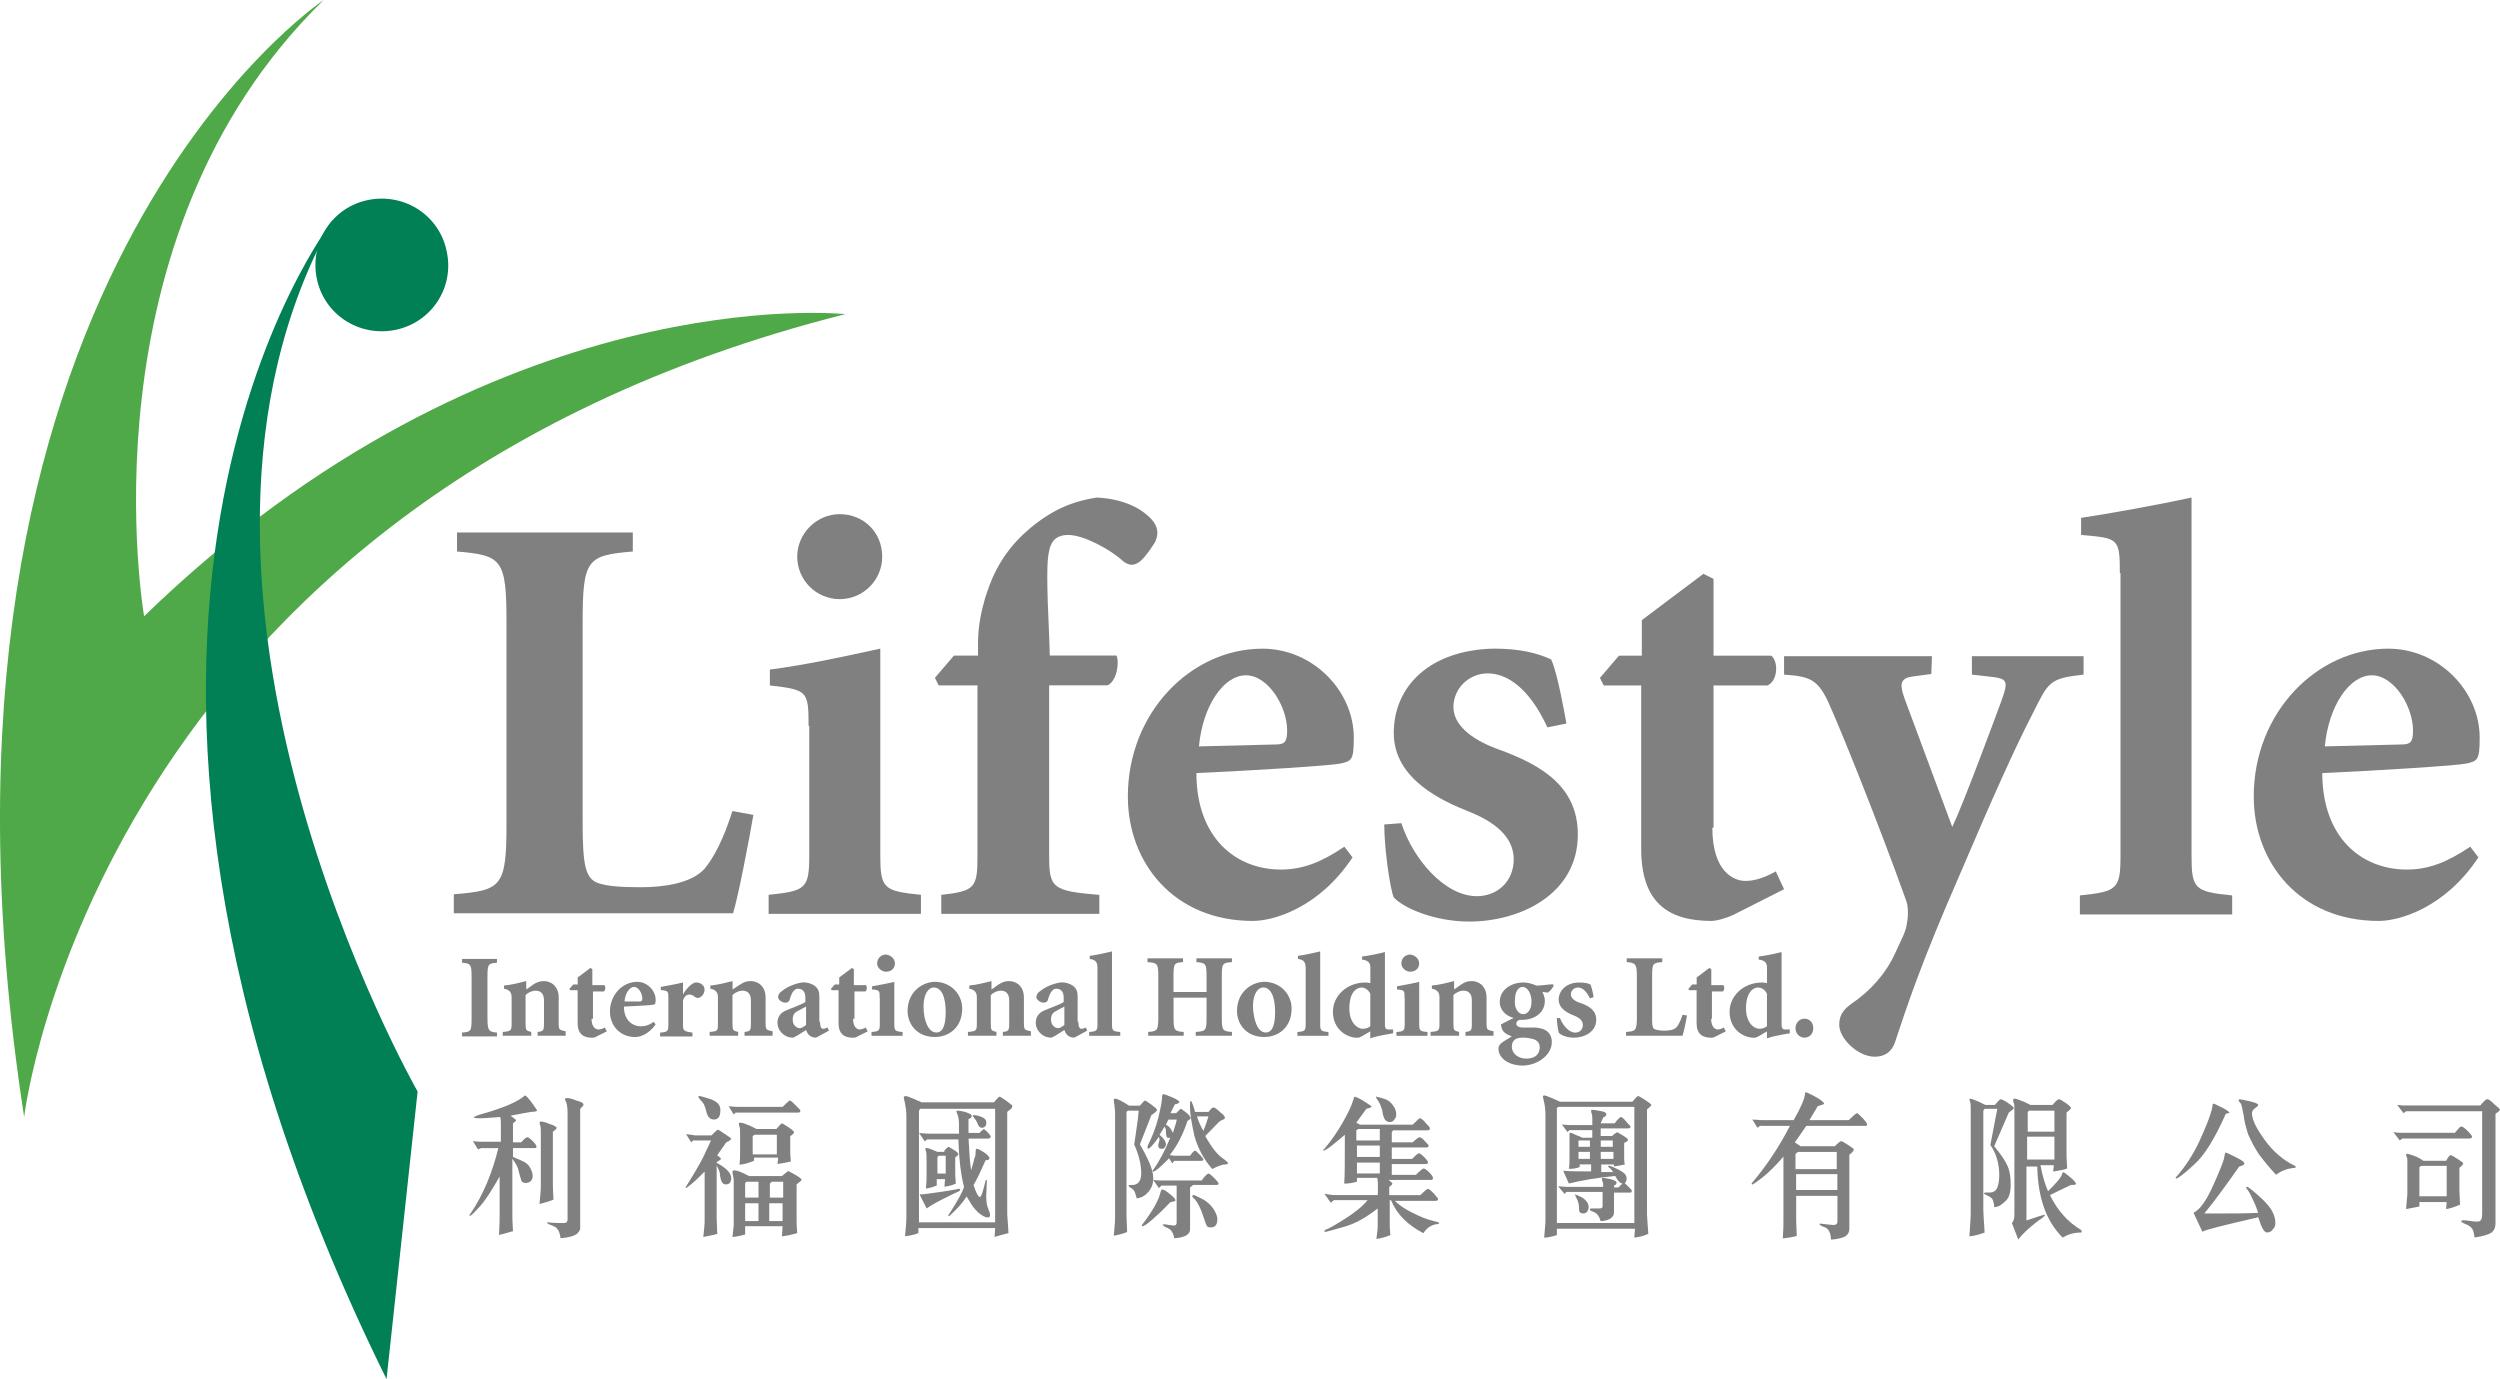
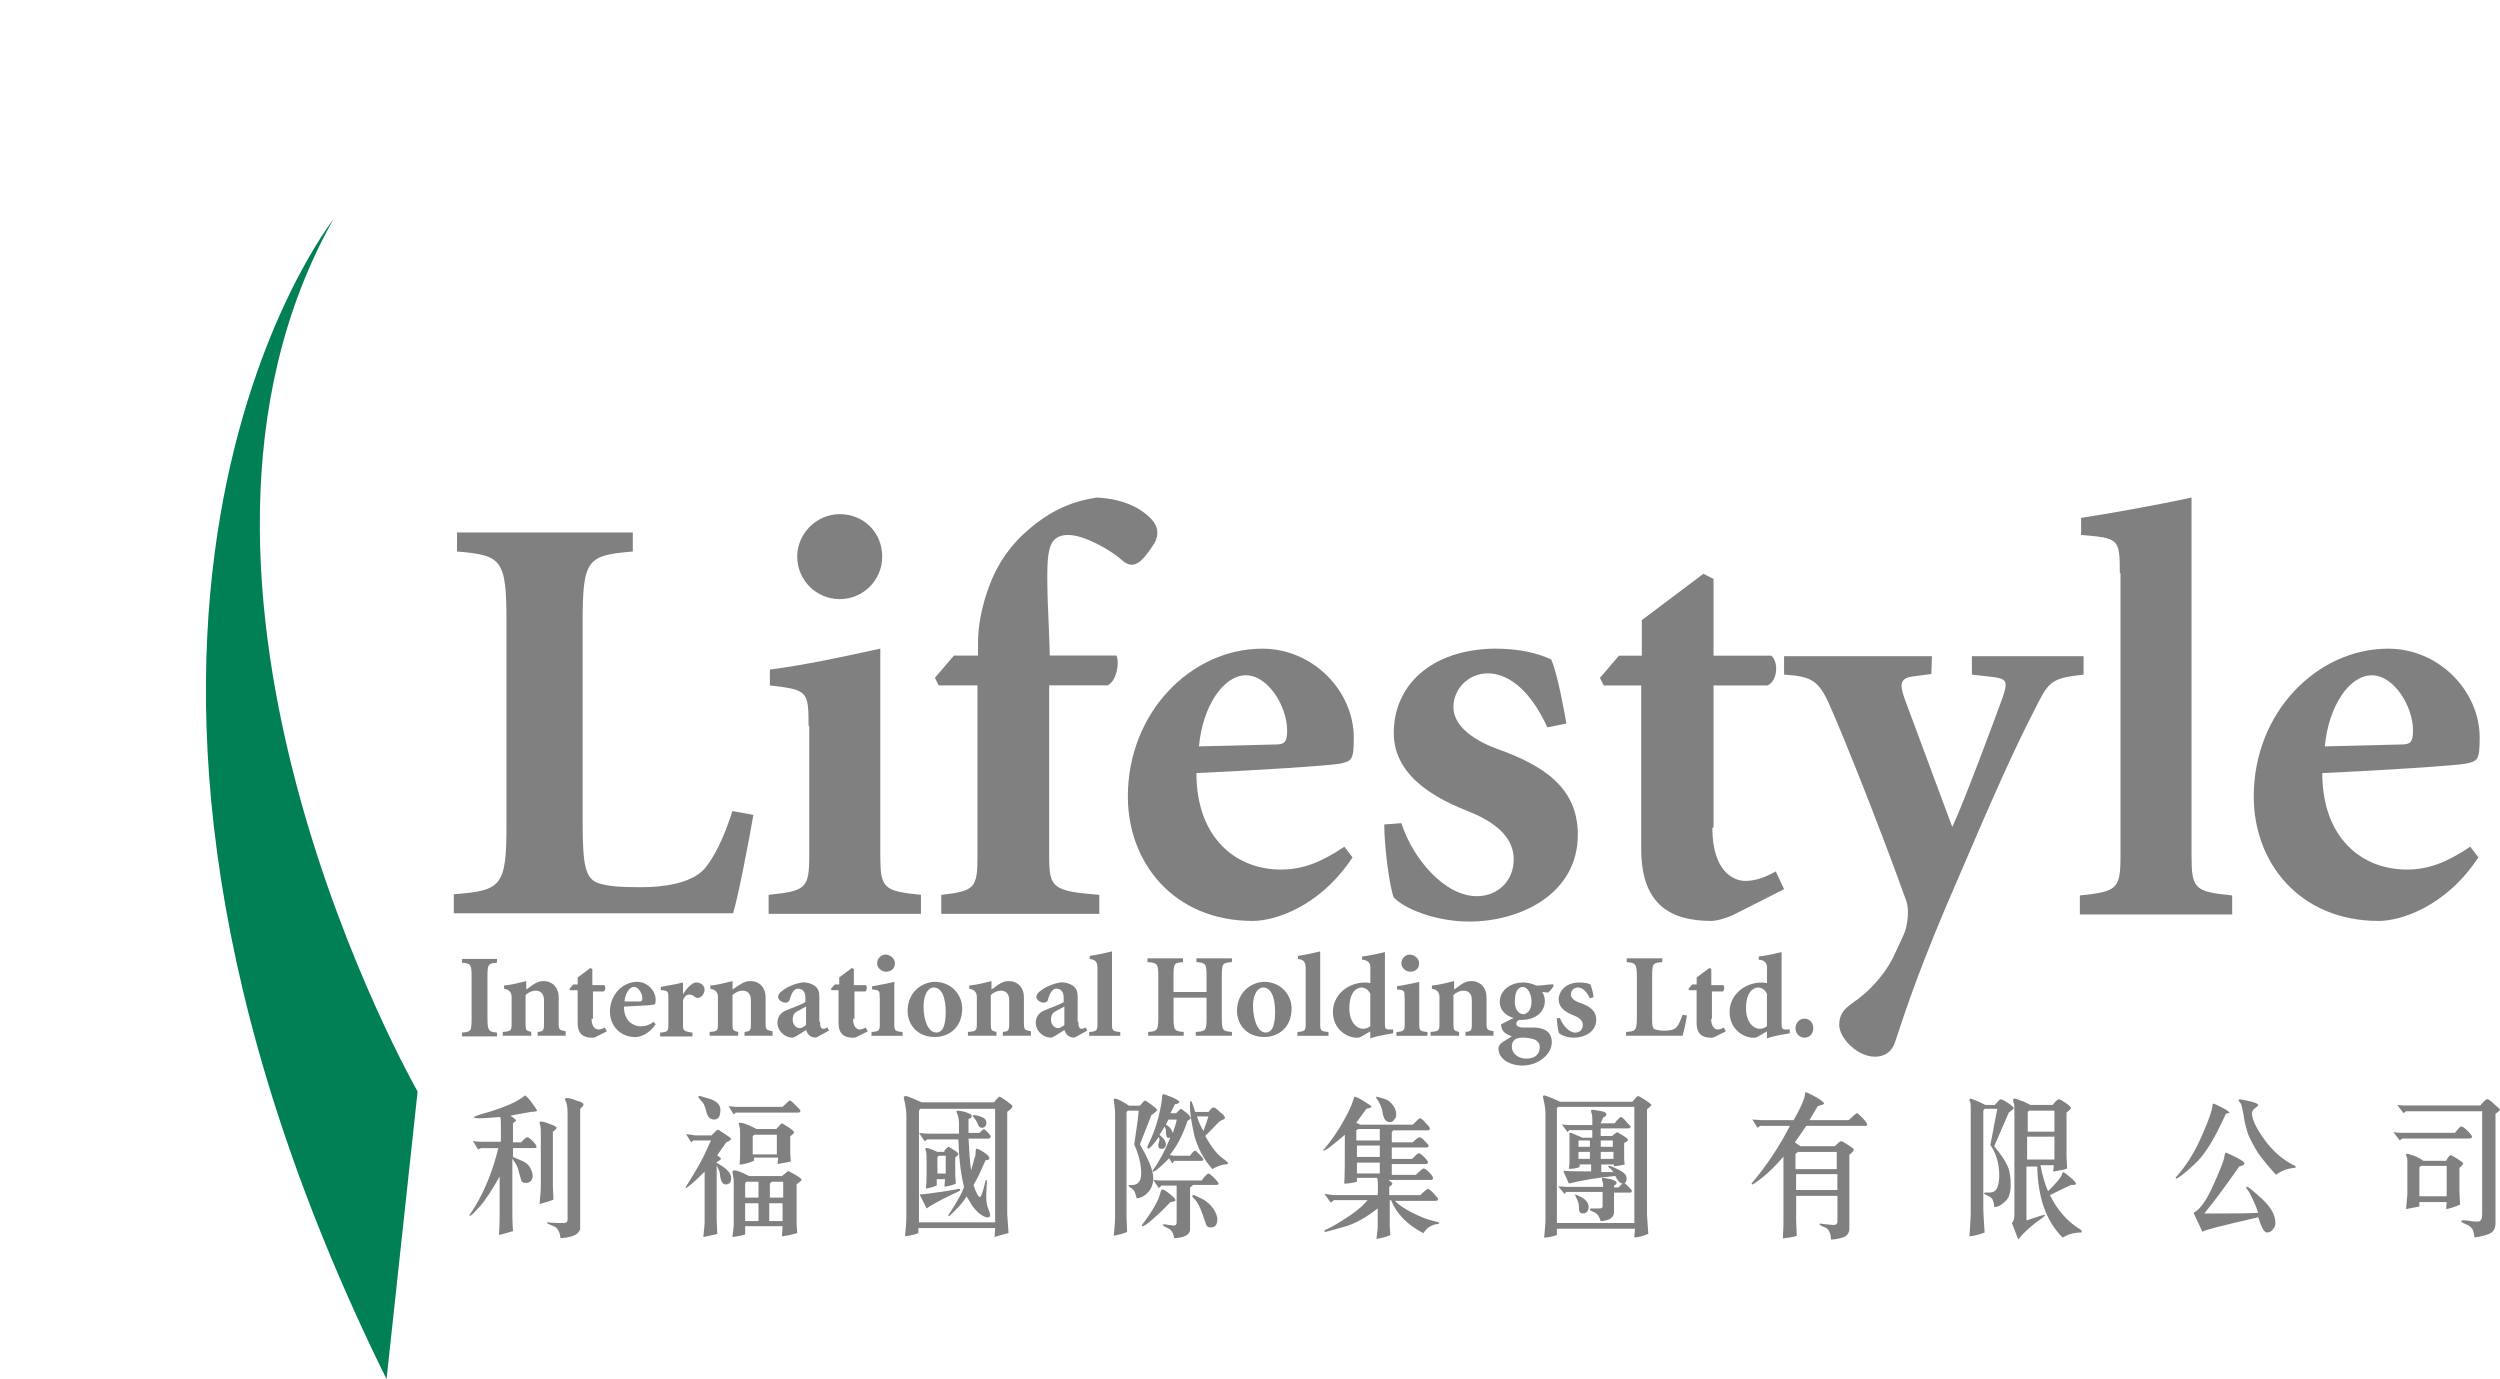
<svg xmlns="http://www.w3.org/2000/svg" id="Layer_2" viewBox="0 0 404.75 223.28">
  <defs>
    <style>.cls-1{fill:#008054;}.cls-2{fill:gray;}.cls-3{fill:#50a948;}</style>
  </defs>
  <g id="Layer_1-2">
-     <path class="cls-3" d="m52.41,0S-16.95,46.14,3.91,180.84c0,0,11.61-99.36,132.96-129.98,0,0-56.82-6.17-113.54,48.91,0-.1-10.69-61.03,29.08-99.77Z" />
    <path class="cls-1" d="m67.62,176.73S20.76,94.74,53.95,35.55c0,0-51.68,65.56,8.63,187.73l5.03-46.55Z" />
-     <path class="cls-1" d="m72.34,40.79c-1.13-5.86-6.78-9.56-12.64-8.43-5.86,1.13-9.56,6.78-8.43,12.64,1.13,5.86,6.78,9.56,12.64,8.43,5.86-1.13,9.66-6.78,8.43-12.64Z" />
    <path class="cls-2" d="m80.67,185.88h-2.77l-.51.21-.82-1.34c.82.1,1.23.1,1.44.1h3.08v-2.98c0-.21,0-.62-.1-1.03-1.34.1-2.47.21-3.49.21-.51,0-.82-.1-.82-.21,0,0,.21-.1.51-.21.31-.1.51-.21.62-.21,3.7-1.03,6.06-2.06,7.19-3.08.21.1.62.51,1.13,1.23s.82,1.13.82,1.23-.31.21-.92.21c-.1,0-1.23.21-3.39.62.62.41.92.72.92.72,0,.1-.21.31-.51.51v3.08h1.34c.51-.62.82-.82,1.03-.82.1,0,.41.21.82.62.41.41.62.72.62.92s-.1.21-.21.21h-3.6v1.44c1.23.51,1.95.82,2.16,1.03.31.21.51.51.72.92.21.41.31.82.31,1.13s-.1.62-.31.82c-.21.21-.51.31-.82.31s-.62-.1-.72-.41-.21-.72-.41-1.44c-.1-.72-.51-1.34-1.03-2.06v8.94c0,.41,0,1.34.1,2.77-1.03.31-1.75.51-2.26.62.1-1.75.1-2.77.1-3.19v-6.27c-1.23,2.16-2.26,3.8-3.19,4.83s-1.44,1.54-1.64,1.54h0c0-.1-.1-.1-.1-.1,0,0,0-.1.1-.1,2.26-3.29,3.7-6.99,4.62-10.79Zm8.84-2.67v8.43c0,.1,0,1.03.1,2.57-.41.21-1.13.41-2.26.72.1-1.23.21-2.16.21-2.77v-8.53c0-.72,0-1.13-.1-1.44-.1-.21-.1-.41-.1-.41,0-.1.1-.21.21-.21.21,0,.72.1,1.44.41.72.21,1.13.51,1.13.62-.1.21-.31.41-.62.62Zm4.42-3.7v19.42c0,.21-.21.51-.51.82-.41.31-1.23.62-2.67.72-.1-1.03-.51-1.75-1.13-1.95-.72-.31-1.03-.41-1.03-.51s.1-.21.21-.1c1.03.1,1.85.1,2.47.1.41,0,.62-.21.62-.51v-17.26c0-.92-.1-1.44-.21-1.75s-.21-.41-.21-.51.1-.21.31-.21c.31,0,.82.1,1.54.41.82.21,1.13.41,1.13.62.1.1-.1.31-.51.72Z" />
    <path class="cls-2" d="m115.09,184.64h-2.88l-.31.31-.82-1.34c.92.1,1.44.21,1.44.21h2.67c.62-.62.92-.92,1.03-.92s.21.1.41.21l1.54,1.03c.1.1.21.21.21.21,0,.1-.1.21-.41.41l-.41.21-1.44,2.06c.41.31.62.51.62.62,0,0-.21.21-.72.51v.1c1.54.82,2.36,1.64,2.36,2.47,0,.72-.31,1.03-.92,1.03-.51,0-.82-.62-.92-1.75,0-.31-.21-.72-.51-1.34v8.73l.1,2.36c-.62.21-1.34.31-2.26.51.1-1.13.21-1.95.21-2.47v-8.12c-.82.82-1.44,1.44-2.06,1.95-.62.51-.92.72-.92.72q-.1,0-.1-.1s.21-.41.62-1.03c1.34-2.16,2.26-3.8,2.77-5.03l.72-1.54Zm-1.75-7.19c.1,0,.72.21,1.75.51,1.03.41,1.54.92,1.54,1.75,0,1.03-.31,1.54-1.03,1.54-.62,0-1.03-.41-1.23-1.23-.21-.82-.41-1.44-.82-1.75-.31-.41-.51-.62-.51-.72.1-.1.21-.1.31-.1Zm13.36,1.75c.72-.72,1.13-1.03,1.13-1.03.1,0,.21.1.41.21l1.13,1.13c.1.1.21.21.21.31,0,.21-.1.31-.41.31h-10.07l-.31.31-.82-1.34c.92.1,1.34.1,1.44.1h7.3Zm-.1,20.96l.1-1.64h-6.06v1.34c-.31.1-1.03.31-2.06.41.1-.92.21-1.64.21-2.06v-6.88c0-.21,0-.51-.1-.92s-.1-.62-.1-.72.1-.21.31-.21c.41,0,1.23.31,2.36.92h5.34c.72-.62,1.03-.82,1.03-.82,0,0,.41.21,1.13.62.72.41,1.03.72,1.03.82s-.31.31-.82.72v5.96c0,.21,0,.92.1,1.95-.82.21-1.54.41-2.47.51Zm-6.88-11.61c.1-.82.1-1.44.1-1.95v-2.88c0-.62,0-1.03-.1-1.34-.1-.21-.1-.41-.1-.51s.1-.1.31-.1c.31,0,.82.21,1.54.51l1.03.51h3.19c.51-.62.82-.92.92-.92,0,0,.41.21,1.03.62.62.41.92.72.92.82s-.21.41-.62.62v2.57c0,.1,0,.62.1,1.54-.82.21-1.54.31-2.16.41l.1-1.03h-3.9v.51c-1.03.41-1.75.62-2.36.62Zm.92,5.34h2.16v-2.57h-1.95l-.21.21v2.36Zm0,3.8h2.16v-2.88h-2.16v2.88Zm1.23-10.79h3.9v-3.19h-3.6l-.31.21v2.98Zm2.77,6.99h2.16v-2.57h-1.85l-.31.31v2.26Zm2.06.92h-2.16v2.88h2.16v-2.88Z" />
    <path class="cls-2" d="m163.07,180.02v16.54c0,.21.1,1.23.21,3.08-.41.1-1.23.31-2.26.62l.1-1.44h-12.43v.82c-.72.31-1.44.41-2.16.51.1-1.34.21-2.26.21-2.98v-16.54c0-.72-.1-1.34-.21-1.95-.1-.51-.21-.82-.21-.92,0-.21.1-.31.31-.31s.72.21,1.44.51l1.13.51h11.71c.51-.62.82-.92.92-.92s.41.21,1.03.62c.51.41.82.62.92.72.1,0,.1.1.1.31,0,.21-.31.41-.82.82Zm-14.39,17.88h12.43v-18.39h-12.12l-.21.31v18.08h-.1Zm6.58-14.49v-1.54c0-.82-.21-1.44-.41-1.85v-.1c0-.1.1-.1.31-.1s.62.1,1.13.21c.51.21.82.31.92.41s.1.21.1.31c0,.21-.21.31-.51.41v2.26h1.75c.41-.41.72-.62.72-.62.1,0,.31.21.62.51.31.31.51.62.51.72,0,.21-.21.31-.51.31h-3.08c.1,2.06.21,3.8.41,5.14.21-.62.31-1.13.41-1.44.1-.31.1-.51.21-.72.1-.21.1-.41.1-.51,0-.21,0-.51.1-.82h.1c.21,0,.62.21,1.23.62.62.41.82.72.82.92s-.21.31-.62.31c-.72,1.64-1.34,2.98-1.95,4.01.41,1.34.82,1.95,1.03,1.95s.51-.92.92-2.67q0-.1.1-.1c.1,0,.1.1.1.21l-.1,2.47c0,.82.1,1.44.31,1.95.21.51.31.82.31,1.03,0,.31-.1.41-.41.41-.41,0-.92-.31-1.54-.82-.62-.62-1.03-1.13-1.34-1.75l-.51-.82c-.51.82-1.13,1.54-1.75,2.16-.72.72-1.03,1.03-1.13,1.03s-.1,0-.1-.1c0,0,.31-.51,1.03-1.64.62-1.03,1.23-2.06,1.54-2.98-.51-1.95-.82-4.52-.92-7.71h-5.03l-.41.31-.92-1.34c1.03.1,1.64.1,1.75.1h4.73v-.1Zm-6.37,9.97c.72,0,1.85-.21,3.39-.41,1.54-.21,2.36-.41,2.57-.41.21-.1.31-.1.41-.1s.21.1.21.21-.41.31-1.13.62c-2.36,1.13-3.8,1.95-4.32,2.36l-1.13-2.26Zm4.01-7.09c.31-.41.62-.62.72-.62,0,0,.31.21.82.51.51.31.72.51.72.72,0,.1-.21.21-.51.51v2.36c0,.21,0,.82.1,1.85-.41.21-1.03.41-1.85.51l.1-1.23h-1.34v1.03c-.72.31-1.23.41-1.75.51.1-1.03.1-1.64.1-1.85v-2.57c0-.82,0-1.44-.1-1.64-.1-.21-.1-.31-.1-.41s.1-.1.31-.1c.1,0,.41.1.92.31l.72.31h1.13v-.21Zm.21,3.7v-2.88h-1.13l-.21.21v2.67h1.34Zm4.52-9.45c.41,0,.82.1,1.34.31.51.21.72.51.72.92,0,.51-.31.82-.72.82-.31,0-.51-.21-.62-.51-.21-.41-.31-.72-.51-.92-.21-.31-.31-.41-.31-.41-.1-.1,0-.21.1-.21Z" />
    <path class="cls-2" d="m184.34,179.82h-1.75l-.21.21v16.85l.1,2.57c-.41.21-1.13.41-2.16.62.1-1.23.21-2.26.21-2.88v-16.95c0-.21,0-.62-.1-1.23-.1-.62-.1-.92-.1-1.03s.1-.1.21-.1c.41,0,1.13.41,2.26,1.13h1.75c.51-.62.72-.82.82-.82s.1,0,.21.1c.1,0,.31.21.92.62.51.41.82.62.82.82,0,.1-.31.41-.92.82-1.03,2.67-1.64,4.21-1.85,4.73,1.44,2.47,2.16,4.21,2.16,5.45,0,.82-.21,1.54-.72,2.16s-1.13,1.03-1.95,1.13c-.21-.72-.31-1.13-.51-1.34-.21-.21-.31-.31-.51-.41-.21-.1-.31-.21-.31-.31s.21-.1.51-.1c1.03,0,1.54-.62,1.54-1.95,0-1.44-.41-2.98-1.13-4.62.31-2.26.62-4.01.72-5.45Zm5.14,14.8c-1.13,1.23-2.16,2.16-2.98,2.88-.82.72-1.34,1.03-1.54,1.03q-.1,0-.1-.1s0-.1.1-.21c1.64-2.16,2.57-3.8,2.88-5.03.1-.41.21-.62.31-.62.21,0,.62.21,1.23.72.62.51.92.82.92,1.03.1.1-.21.21-.82.31Zm0-10.48c-.21.1-.31.1-.31.1-.31,0-.41-.41-.41-1.13,0-.31-.1-.51-.21-.72l-.82,1.34c.62.51,1.03,1.03,1.03,1.54,0,.21-.1.41-.21.51-.1.21-.31.21-.51.21-.41,0-.51-.21-.51-.62,0-.1,0-.21.1-.41,0-.21.1-.31.1-.41,0,0,0-.21-.1-.51-.92,1.34-1.54,1.95-1.75,1.95,0,0-.1-.1-.1-.21v-.21c.72-1.44,1.34-2.98,1.75-4.62.41-1.64.62-2.88.62-3.49,0-.21.1-.31.21-.31.21,0,.62.21,1.44.51.72.31,1.13.62,1.13.72,0,.21-.21.31-.72.41l-.72,1.44h.92c.51-.51.72-.72.72-.72.1,0,.41.21.92.62.51.41.72.72.72.92,0,.1-.21.21-.51.41-.72,2.16-1.64,4.01-2.88,5.55.31,0,.51.1.62.1h2.67c.41-.62.72-.82.82-.82s.31.21.72.62c.41.41.62.72.62.82s-.1.21-.31.21h-4.42l-.31.41-.51-.82c-1.44,1.44-2.26,2.16-2.57,2.16q-.1,0-.1-.1c0-.1,0-.21.1-.21,1.03-1.44,1.95-3.19,2.77-5.24Zm5.14,6.88c.51-.72.92-1.03,1.03-1.03s.41.21.92.72.72.82.72.92-.1.21-.31.21h-3.8l-.51.41v6.78c0,.82-.82,1.34-2.57,1.44-.1-.82-.51-1.44-1.03-1.64-.51-.21-.82-.41-.82-.51s0-.1.1-.1c.21,0,.51,0,.82.1.41,0,.62.1.82.1.41,0,.51-.21.51-.51v-5.96h-2.47l-.41.41-.92-1.34c.62.1,1.13.1,1.44.1h6.47v-.1Zm-5.86-8.94c.62.31.92.82,1.13,1.34.41-1.23.62-1.95.62-2.16h-1.34l-.41.82Zm4.73-2.06h2.16c.41-.51.62-.72.82-.72s.51.21,1.03.72c.51.41.82.72.82.92s-.21.31-.72.51c-.21.1-.92.92-2.47,2.47,1.03,1.85,1.95,2.98,2.67,3.49.72.51,1.03.82,1.03.92s-.21.21-.72.21c-.51.1-1.03.31-1.85.72-1.44-1.64-2.36-3.49-2.88-5.34-.41-1.85-.72-3.49-.72-4.73,0-.62,0-.92.1-.92s.21.1.21.21c.31.72.41,1.23.51,1.54Zm2.57,18.7c-.41,0-.62-.1-.72-.31-.1-.21-.31-.82-.62-1.75-.31-.92-.72-1.85-1.34-2.57-.31-.21-.41-.41-.31-.51,0-.1.1-.1.21-.1s.51.21,1.34.62c.82.41,1.44,1.03,1.85,1.64.41.62.62,1.23.62,1.64,0,.82-.31,1.34-1.03,1.34Zm-1.23-15.62c.31-.82.62-1.64.82-2.36h-1.85c.21.82.62,1.64,1.03,2.36Z" />
    <path class="cls-2" d="m223.08,193.17v-1.03c0-.51,0-.92-.1-1.44h-3.29v.62c-.72.21-1.44.31-2.06.31.1-1.13.1-3.8.1-7.91-.92.82-1.75,1.44-2.36,1.95-.62.41-.92.62-1.03.62s-.1,0-.1-.1,0-.1.1-.1c1.23-1.44,2.26-2.98,3.08-4.42.82-1.44,1.34-2.57,1.54-3.19.21-.62.31-.92.31-.92.21,0,.72.21,1.54.72.82.51,1.23.82,1.23.82,0,.21-.31.31-.82.41l-1.64,2.26.62.31h8.53c.72-.72,1.03-1.03,1.13-1.03.21,0,.51.21.92.72.41.41.72.72.72.92s-.1.31-.41.31h-5.55l-.21.31v1.64h3.39c.51-.51.92-.82,1.13-.82s.51.21.82.62c.41.41.62.62.62.72,0,.21-.1.31-.41.31h-5.55v1.85h3.29c.62-.62.92-.92,1.13-.92.1,0,.41.21.82.62s.62.72.62.82c0,.21-.1.31-.41.31h-5.45v1.75h3.9c.72-.72,1.13-1.03,1.23-1.03.21,0,.51.21.92.62.41.41.62.72.62.92s-.1.31-.31.31h-6.88c.41.31.62.51.62.62s-.21.31-.51.51v1.34h5.03c.72-.72,1.13-1.03,1.23-1.03s.41.21.92.72c.41.51.72.82.72.92,0,.21-.1.31-.41.31h-6.58c.72.72,1.64,1.34,2.88,1.95,1.23.62,2.26,1.03,3.08,1.23.82.21,1.23.31,1.23.41s-.21.21-.62.21c-.82.21-1.44.62-1.95,1.44-2.57-1.34-4.32-3.08-5.24-5.34h-.21v4.01c0,.1,0,.62.1,1.64-.72.31-1.54.51-2.26.62.1-.92.21-1.54.21-2.06v-2.88c-1.85,1.44-3.6,2.47-5.45,2.98-1.85.51-2.88.82-3.08.82-.1,0-.1-.1-.1-.21,0,0,.21-.21.62-.31.41-.21,1.34-.72,2.77-1.64,1.44-.92,2.67-1.85,3.6-2.98h-5.45l-.51.41-1.03-1.44c.72.1,1.23.21,1.54.21h7.09v-.31Zm-3.39-8.53h3.7v-1.85h-3.49l-.31.21v1.64h.1Zm0,2.67h3.7v-1.85h-3.7v1.85Zm0,2.67h3.7v-1.75h-3.7v1.75Zm3.08-12.43h.1s.41.1,1.13.31c.72.21,1.23.62,1.54,1.13.41.51.51,1.03.51,1.44,0,.31-.1.62-.31.82-.21.31-.41.41-.72.41s-.51-.1-.72-.31-.41-.72-.51-1.54c-.21-.82-.51-1.44-.92-1.95,0-.1-.1-.21-.1-.31h0Z" />
    <path class="cls-2" d="m266.65,179.61v17.06c0,.31.1,1.34.21,3.08-.62.31-1.34.51-2.26.62l.1-1.44h-12.64v1.03c-.92.31-1.64.41-2.06.41.1-1.23.21-2.26.21-2.88v-16.95c0-.82-.1-1.54-.21-2.06-.1-.51-.21-.82-.21-.92s.1-.21.21-.21c.21,0,.72.21,1.44.51l1.13.51h11.71c.51-.62.82-.92.92-.92s.51.21,1.13.62c.62.41,1.03.72,1.03.82s-.31.41-.72.72Zm-14.59,18.39h12.54v-18.8h-12.33l-.21.21v18.6Zm7.5-5.65c0-.41,0-.82-.1-1.03-.1-.21-.1-.31-.1-.41s0-.21.1-.21c.31,0,.72.1,1.34.21.62.21.92.31.92.62,0,.1-.1.31-.41.41v.31h.72c.51-.51.82-.82.82-.82.1,0,.31.21.72.62.41.41.62.62.62.72,0,.21-.1.31-.21.31h-2.67v3.19c0,.82-.72,1.34-2.16,1.44-.21-.72-.51-1.23-1.03-1.44-.51-.21-.72-.31-.72-.41s.1-.21.21-.21h1.13c.31,0,.51,0,.62-.1s.1-.21.1-.51v-2.06h-5.86l-.31.31-1.03-1.23c1.03.1,1.54.1,1.75.1h5.55v.21Zm-.41-10.48h2.26c.51-.72.92-1.03,1.03-1.03s.41.21.82.72c.41.51.72.72.72.82,0,.21-.1.31-.41.31h-4.42v1.23h1.85c.31-.31.62-.51.82-.62,1.13.62,1.75,1.03,1.75,1.23s-.21.31-.62.51v2.26c0,.31,0,.72.1,1.23-.41.1-1.03.21-1.75.31v-.31h-2.06v1.23h1.95c-.21-.31-.31-.41-.51-.62-.21-.1-.31-.21-.31-.31s0-.1.1-.1c.21,0,.72.21,1.54.62.82.41,1.34.82,1.34,1.44,0,.51-.21.82-.62.82s-.82-.41-1.23-1.23c-2.98.31-5.45.72-7.5,1.23l-.92-2.06c1.23.1,2.77.1,4.52.1v-1.13h-1.85v.41c-.41.21-1.03.31-1.75.31.1-.72.1-1.34.1-1.75v-3.9c0-.1,0-.21.1-.21s.41.1,1.03.41c.62.21.92.41.92.41h1.64v-1.23h-3.7l-.31.31-.92-1.23c.72.1,1.34.1,1.75.1h3.19v-.51c0-.62,0-1.03-.1-1.34-.1-.21-.1-.41-.1-.51s.1-.1.21-.1c.41,0,.82.1,1.44.21.62.1.82.31.82.51s-.21.41-.51.51l-.41.92Zm-4.21,11.51c.21,0,.62.21,1.23.51.62.41,1.03.92,1.03,1.54,0,.31-.1.51-.21.72-.21.21-.41.31-.62.31-.51,0-.72-.21-.72-.62,0-.72-.1-1.23-.31-1.64-.21-.41-.31-.62-.31-.72q-.21-.1-.1-.1Zm.62-7.71h1.85v-1.03h-1.85v1.03Zm0,1.95h1.85v-1.13h-1.85v1.13Zm3.6-2.98v1.03h1.95v-1.03h-1.95Zm0,1.85v1.13h2.06v-1.13h-2.06Z" />
    <path class="cls-2" d="m289.77,182.28h-4.83l-.41.31-.82-1.34,1.54.1h5.14c1.13-1.95,1.75-3.39,1.85-4.21,0-.21,0-.31.1-.31s.62.21,1.54.72c.92.51,1.44.92,1.44,1.13,0,.1-.31.21-1.03.41l-1.34,2.26h6.37c.82-.82,1.23-1.13,1.34-1.13s.41.31.92.82c.51.51.72.92.72,1.03s-.1.21-.31.21h-9.56c-.41.62-1.03,1.54-1.85,2.67l.92.62h5.55c.51-.51.92-.82,1.03-.82s.51.21,1.13.62c.62.41.92.62.92.72s-.1.31-.31.51c-.21.21-.31.31-.41.31v12.02c0,.72-.41,1.23-1.13,1.44s-1.34.31-1.75.31h-.1c0-1.03-.41-1.75-.92-1.95-.62-.21-.92-.41-.92-.51s.1-.21.21-.1c1.03.1,1.75.21,2.06.21.41,0,.62-.21.62-.51v-4.21h-6.68v4.01l.1,2.47c-.62.21-1.44.31-2.26.41.1-1.44.1-2.36.1-2.67v-10.58c-1.13,1.34-2.26,2.47-3.29,3.29-1.03.82-1.64,1.23-1.75,1.23s-.1,0-.1-.1v-.1c2.36-2.77,4.42-5.86,6.17-9.25Zm7.6,6.99v-2.77h-6.27l-.41.31v2.47h6.68Zm-6.58,3.39h6.68v-2.57h-6.68v2.57Z" />
    <path class="cls-2" d="m318.85,200.16c.1-1.75.21-2.98.21-3.8v-16.44c0-.82,0-1.34-.1-1.54-.1-.21-.1-.41-.1-.41q0-.1.1-.1c.21,0,.72.21,1.44.51l1.03.51h1.54c.51-.62.82-.92.92-.92.21,0,.62.21,1.23.62.62.41.92.72.92.82,0,0-.1.21-.41.41l-.41.31-2.36,5.45c1.03,1.23,1.75,2.26,2.16,3.19.41.92.51,1.95.51,3.08,0,1.34-.31,2.26-1.03,2.77-.62.62-1.23.82-1.64.82h0c0-.41-.1-.82-.21-1.13-.1-.31-.41-.51-.82-.72-.41-.21-.62-.31-.62-.31,0-.1.1-.21.21-.21h.72c.62,0,1.03-.31,1.23-.82.21-.51.31-1.23.31-1.95,0-1.95-.51-3.6-1.44-4.93.31-1.44.62-3.39,1.13-5.86h-2.06l-.21.31v16.03c0,.62.1,1.85.21,3.7-.82.31-1.54.51-2.47.62Zm9.86-21.27h3.6c.51-.62.82-.92,1.03-.92s.51.21,1.13.62c.62.41.82.72.82.82s-.21.31-.72.72v7.09l.1,1.95c-.41.21-1.13.31-2.26.51l.1-1.03h-2.16c.31,1.64.72,3.08,1.23,4.21,1.34-1.34,2.16-2.26,2.26-2.77.1-.21.1-.31.21-.31s.51.31,1.13.82c.62.51.92.92.92,1.03s-.1.21-.41.21h-.41l-3.39,1.64c1.23,2.57,2.98,4.42,5.03,5.65q.1.1.1.21c0,.1,0,.21-.1.21-1.23,0-2.16.31-2.98.82-2.67-2.67-4.01-6.47-4.11-11.51h-1.75v8.73c1.85-.62,2.77-.92,2.88-.92s.1,0,.1.1-.51.51-1.54,1.23c-1.03.82-1.95,1.64-2.77,2.67l-1.03-2.67c.31-.31.41-.72.41-1.44v-16.75c0-.62,0-1.03-.1-1.23s-.1-.41-.1-.51.1-.21.21-.21c.21,0,.72.21,1.54.51l1.03.51Zm3.9,4.32v-3.39h-4.11l-.21.21v3.19h4.32Zm-4.42,4.52h4.42v-3.7h-4.42v3.7Z" />
    <path class="cls-2" d="m360.36,180.33c-1.75,3.9-3.39,6.68-5.14,8.22-1.64,1.54-2.67,2.26-2.88,2.26q-.1,0-.1-.1c0-.1.1-.21.31-.41,1.23-1.44,2.47-3.29,3.49-5.45,1.03-2.26,1.75-4.01,2.06-5.24,0,0,0-.21.1-.51,0-.31.1-.41.1-.41h.1c.1,0,.51.21,1.34.62.82.41,1.23.72,1.23.92,0-.1-.21,0-.62.1Zm-3.49,16.13h2.26c2.36,0,4.52,0,6.47-.1-.21-.62-.41-1.23-.82-2.06-.41-.82-.62-1.34-.82-1.54-.21-.31-.31-.41-.31-.51s.1-.1.21-.1.92.62,2.36,1.95c1.44,1.34,2.16,2.57,2.16,3.9,0,.41-.1.72-.41,1.03-.21.31-.51.51-.92.51-.51,0-.92-.82-1.44-2.47-5.75,1.34-8.73,2.06-9.04,2.36l-1.44-3.08c1.03-.51,2.06-1.95,3.08-4.21,1.03-2.26,1.64-3.8,1.85-4.52.1-.72.21-1.03.31-1.03,0,0,.51.21,1.34.62.82.41,1.34.72,1.44.82s.21.21.21.41c0,.1-.31.31-.82.41-1.95,2.77-3.8,5.34-5.65,7.6Zm11.61-6.27c-1.13-1.23-2.16-2.47-2.88-3.49-.72-1.13-1.23-2.16-1.64-3.08-.31-1.03-.62-2.06-.72-3.08-.21-1.03-.31-1.75-.51-1.95-.21-.21-.31-.41-.31-.41,0-.1.1-.21.21-.21s.62.1,1.54.31c.92.21,1.44.41,1.44.62,0,.1-.21.31-.51.51-.31.21-.51.51-.51.82,0,1.03.72,2.47,2.06,4.32s2.98,3.29,4.93,4.21q.1.1.1.21c0,.1-.1.1-.21.1-1.03.1-2.06.41-2.98,1.13Z" />
    <path class="cls-2" d="m397.35,183.51c.62-.72.92-1.13,1.13-1.13s.51.21,1.03.72c.51.51.72.82.72.92,0,.21-.21.31-.51.31h-10.79l-.41.31-1.03-1.34c.62.1,1.03.1,1.34.1h8.53v.1Zm4.42-3.6h-12.23l-.41.31-1.03-1.34c.62.1,1.03.1,1.34.1h12.12c.51-.62.92-1.03,1.13-1.03s.62.31,1.13.82c.62.51.92.82.92.82,0,.21-.21.41-.72.72v17.78c0,.62-.21,1.13-.62,1.44-.41.31-1.34.62-2.77.82-.1-.72-.21-1.23-.41-1.44-.21-.31-.51-.51-1.03-.72-.51-.21-.72-.41-.72-.41,0-.1.1-.21.21-.21.31,0,.72,0,1.23.1.51.1.92.1,1.23.1.51,0,.72-.41.72-1.23v-16.65h-.1Zm-12.02,13.46v-5.55c0-.1,0-.31-.1-.51-.1-.21-.1-.41-.1-.41,0-.1.1-.1.21-.1s.41.1,1.03.31c.62.21,1.13.51,1.54.82h3.7c.31-.62.62-.92.72-.92s.51.21,1.13.62c.62.41.92.62.92.72s-.21.41-.62.72v3.8l.1,2.16c-.72.31-1.54.62-2.26.72l.1-1.13h-4.42v.72l-2.16.41.21-2.36Zm1.95.31h4.42v-4.93h-4.11l-.31.21v4.73Z" />
    <path class="cls-2" d="m94.33,133.06c0,6.88.41,9.04,2.36,9.86,1.64.62,4.21.72,7.09.72,3.7,0,8.12-.62,10.28-2.98,1.54-1.85,3.08-4.83,4.52-9.35l3.39.62c-.62,3.7-2.47,13.36-3.29,15.93h-45.21v-3.08c7.81-.62,8.53-1.23,8.53-11.51v-32.47c0-10.28-.72-10.89-8.01-11.51v-3.08h28.46v3.08c-7.4.62-8.12,1.23-8.12,11.51v32.26Z" />
    <path class="cls-2" d="m130.91,117.55c0-5.75-.21-5.86-6.27-6.58v-2.57c5.65-.72,11.82-2.06,17.88-3.39v33.39c0,5.45.51,5.86,6.58,6.47v3.08h-24.66v-3.08c6.06-.62,6.58-1.03,6.58-6.47v-20.86h-.1Zm11.92-27.43c0,3.8-3.08,6.88-6.88,6.88s-6.88-3.08-6.88-6.88,3.19-6.88,6.88-6.88c3.9,0,6.88,2.98,6.88,6.88Z" />
    <path class="cls-2" d="m169.86,110.97v27.64c0,5.14.51,5.65,8.12,6.27v3.08h-25.59v-3.08c5.45-.62,5.86-1.13,5.86-6.27v-27.64h-6.27l-.62-1.23,3.08-3.6h3.9v-1.95c0-2.77.51-5.14,1.13-7.3.62-1.85,1.95-6.78,6.99-11.1,3.7-3.19,7.09-4.62,11.1-5.24,4.21.21,7.09,1.64,8.84,3.49,1.23,1.34,1.13,2.57.62,3.7-.51.82-1.44,2.26-2.36,3.08-1.13.92-1.95.72-2.88,0-1.85-1.75-6.27-4.21-8.84-4.21-1.85,0-2.77.92-3.08,2.57-.41,1.54-.41,5.14,0,13.87l.1,3.08h10.79c.51,1.03.1,4.11-1.44,4.83h-9.45Z" />
    <path class="cls-2" d="m218.97,138.82c-5.45,8.22-12.84,10.28-16.13,10.28-12.84,0-20.24-9.45-20.24-20.14,0-13.67,10.28-23.94,21.78-23.94,8.22,0,14.8,6.88,14.8,14.39,0,3.6-.31,3.8-2.16,4.21-1.34.31-13.97,1.13-23.32,1.54,0,10.58,6.47,15.62,13.67,15.62,3.49,0,6.47-1.13,10.28-3.7l1.34,1.75Zm-12.43-18.29c1.44,0,1.85-.41,1.85-2.26,0-3.9-3.08-8.94-6.68-8.94s-6.99,4.93-7.6,11.51l12.43-.31Z" />
    <path class="cls-2" d="m250.52,117.75c-3.08-6.68-6.78-8.73-9.66-8.73-3.08,0-5.55,2.47-5.55,5.45,0,2.77,2.67,5.14,7.09,6.78,7.5,2.67,13.05,6.27,13.05,13.87,0,9.66-9.35,14.08-17.57,14.08-5.45,0-10.48-2.06-12.23-3.9-.62-1.44-1.54-8.01-1.54-11.82l2.77-.21c1.85,5.75,6.99,11.82,12.23,11.82,3.39,0,5.96-2.47,5.96-5.96,0-2.98-2.06-5.65-7.19-7.71-4.11-1.64-12.23-5.14-12.23-12.74s5.86-13.46,16.23-13.67c4.21,0,6.99.72,9.25,1.75,1.03,2.16,2.26,9.14,2.47,10.38l-3.08.62Z" />
    <path class="cls-2" d="m277.23,133.99c0,7.3,3.6,8.63,5.34,8.63,1.54,0,3.08-.51,4.93-1.54l1.34,2.88-8.12,4.11c-1.54.72-2.98,1.03-3.6,1.03-7.3,0-11.41-3.19-11.41-11.71v-26.41h-6.06l-.62-1.23,3.08-3.6h3.7v-5.75l9.97-7.5,1.64.82v12.43h9.35c1.23,1.03,1.03,4.11-.62,4.83h-8.73v23.02h-.21Z" />
    <path class="cls-2" d="m312.68,109.12l-3.08.41c-2.26.31-1.95,1.64-1.13,3.9l7.6,20.45c1.75-3.6,6.88-17.47,8.01-20.55,1.03-2.88.92-3.39-1.23-3.7l-3.6-.41v-2.98h18.08v2.98c-5.55.62-5.65,1.13-8.22,6.27-2.88,5.55-6.47,13.56-11.82,26.1-6.47,14.8-8.63,21.58-10.38,26.82-.62,2.16-2.06,2.67-3.39,2.67-2.77,0-5.75-2.98-5.75-5.14,0-1.54.62-2.47,2.06-3.49,2.88-1.95,5.45-4.73,6.99-8.12.72-1.64,1.75-3.49,1.85-4.52.31-1.44.31-3.08-.1-4.11-4.73-13.15-10.07-26.3-11.82-30.31-2.16-5.24-3.19-5.86-7.91-6.17v-2.98h23.94l-.1,2.88Z" />
    <path class="cls-2" d="m343.2,92.78c0-5.65-.21-5.65-6.27-6.17v-2.77c4.11-.62,11.71-1.95,17.88-3.29v57.95c0,5.45.51,5.86,6.58,6.47v3.08h-24.66v-3.08c6.06-.62,6.58-1.03,6.58-6.47v-45.72h-.1Z" />
    <path class="cls-2" d="m401.25,138.82c-5.45,8.22-12.84,10.28-16.13,10.28-12.84,0-20.24-9.45-20.24-20.14,0-13.67,10.28-23.94,21.78-23.94,8.22,0,14.8,6.88,14.8,14.39,0,3.6-.31,3.8-2.16,4.21-1.34.31-13.97,1.13-23.32,1.54,0,10.58,6.47,15.62,13.67,15.62,3.49,0,6.47-1.13,10.28-3.7l1.34,1.75Zm-12.43-18.29c1.44,0,1.85-.41,1.85-2.26,0-3.9-3.08-8.94-6.68-8.94s-6.99,4.93-7.6,11.51l12.43-.31Z" />
    <path class="cls-2" d="m78.92,164.81c0,2.06.21,2.26,1.54,2.36v.62h-5.65v-.62c1.44-.1,1.54-.21,1.54-2.36v-6.58c0-2.06-.1-2.26-1.54-2.36v-.62h5.65v.62c-1.44.1-1.54.21-1.54,2.36v6.58Z" />
    <path class="cls-2" d="m91.56,167.69h-4.52v-.62c.92-.1,1.03-.21,1.03-1.34v-3.8c0-1.13-.62-1.54-1.34-1.54-.51,0-1.13.21-1.64.72v4.62c0,1.13.1,1.13.92,1.34v.62h-4.62v-.62c1.34-.1,1.44-.21,1.44-1.34v-4.32q0-1.13-1.23-1.34v-.51c1.13-.1,2.36-.41,3.6-.72v1.34c.41-.21.72-.51,1.03-.72.62-.41,1.13-.62,1.75-.62,1.54,0,2.47,1.13,2.47,2.57v4.21c0,1.13.1,1.13,1.13,1.34v.72Z" />
    <path class="cls-2" d="m95.77,164.92c0,1.44.72,1.75,1.13,1.75.31,0,.62-.1,1.03-.31l.31.62-1.64.82c-.31.21-.62.21-.72.21-1.44,0-2.36-.62-2.36-2.36v-5.34h-1.23l-.1-.21.62-.72h.72v-1.13l2.06-1.54.31.21v2.57h1.95c.21.21.21.82-.1,1.03h-1.75v4.42h-.21Z" />
    <path class="cls-2" d="m106.15,165.84c-1.13,1.64-2.57,2.06-3.29,2.06-2.57,0-4.11-1.95-4.11-4.11,0-2.77,2.06-4.83,4.42-4.83,1.64,0,2.98,1.44,2.98,2.88,0,.72-.1.82-.41.82-.31.1-2.88.21-4.73.31,0,2.16,1.34,3.19,2.77,3.19.72,0,1.34-.21,2.06-.72l.31.41Zm-2.57-3.7c.31,0,.41-.1.41-.51,0-.82-.62-1.85-1.34-1.85s-1.44,1.03-1.54,2.36h2.47Z" />
    <path class="cls-2" d="m110.57,165.84c0,1.03.1,1.13,1.54,1.34v.62h-5.24v-.62c1.23-.1,1.34-.21,1.34-1.34v-4.21c0-1.13,0-1.23-1.23-1.34v-.51c1.13-.21,2.36-.41,3.6-.72v1.95h0c.21-.41.51-.82.92-1.23.41-.41.82-.72,1.23-.72.72,0,1.34.51,1.34,1.13s-.41,1.23-.92,1.34c-.21.1-.41,0-.62-.1-.31-.31-.62-.41-.92-.41s-.72.1-1.03.92v3.9Z" />
    <path class="cls-2" d="m125.06,167.69h-4.52v-.62c.92-.1,1.03-.21,1.03-1.34v-3.8c0-1.13-.62-1.54-1.34-1.54-.51,0-1.13.21-1.64.72v4.62c0,1.13.1,1.13.92,1.34v.62h-4.62v-.62c1.34-.1,1.34-.21,1.34-1.34v-4.32q0-1.13-1.23-1.34v-.51c1.13-.1,2.36-.41,3.6-.72v1.34c.41-.21.72-.51,1.13-.72.62-.41,1.03-.62,1.75-.62,1.54,0,2.47,1.13,2.47,2.57v4.21c0,1.13.1,1.13,1.13,1.34v.72Z" />
    <path class="cls-2" d="m132.76,165.43c0,.82.21,1.13.51,1.13.21,0,.51-.1.72-.21l.21.51-2.06,1.13c-1.13,0-1.44-.72-1.64-1.23-.82.51-1.85,1.23-2.16,1.23-1.44,0-2.47-1.23-2.47-2.36,0-.92.41-1.64,1.44-2.06.92-.41,2.47-.92,3.08-1.34v-.72c0-1.03-.51-1.44-1.23-1.44-.21,0-.41.1-.62.31-.31.31-.51.82-.72,1.54-.1.31-.41.41-.72.41-.41,0-1.13-.41-1.13-.92,0-.31.21-.72.72-1.03.62-.51,1.85-1.13,3.29-1.34.82,0,1.34.21,1.85.51.72.51.82,1.13.82,1.85v4.01h.1Zm-2.26-2.47c-.41.21-.92.51-1.34.72-.62.31-.82.72-.82,1.44,0,.92.72,1.34,1.13,1.34.31,0,.62-.21,1.03-.51v-2.98Z" />
    <path class="cls-2" d="m138.11,164.92c0,1.44.72,1.75,1.03,1.75s.62-.1,1.03-.31l.31.62-1.64.82c-.31.21-.62.21-.72.21-1.44,0-2.36-.62-2.36-2.36v-5.34h-1.13l-.1-.21.62-.72h.72v-1.13l2.06-1.54.31.21v2.57h1.95c.21.21.21.82-.1,1.03h-1.75v4.42h-.21Z" />
    <path class="cls-2" d="m142.42,161.53c0-1.13,0-1.23-1.23-1.34v-.51c1.13-.21,2.36-.41,3.6-.72v6.78c0,1.13.1,1.23,1.34,1.34v.62h-5.03v-.62c1.23-.1,1.34-.21,1.34-1.34v-4.21h0Zm2.47-5.55c0,.82-.62,1.34-1.44,1.34-.72,0-1.44-.62-1.44-1.34,0-.82.62-1.44,1.44-1.44.82.1,1.44.72,1.44,1.44Z" />
    <path class="cls-2" d="m155.78,163.27c0,3.19-2.26,4.62-4.42,4.62-2.98,0-4.42-2.16-4.42-4.21,0-3.08,2.36-4.73,4.52-4.73,2.67.1,4.32,2.16,4.32,4.32Zm-4.21,3.9c.72,0,1.54-.51,1.54-3.29,0-2.57-.72-4.01-1.95-4.01-.82,0-1.64,1.03-1.64,3.08,0,2.36.82,4.21,2.06,4.21Z" />
    <path class="cls-2" d="m166.88,167.69h-4.52v-.62c.92-.1,1.03-.21,1.03-1.34v-3.8c0-1.13-.62-1.54-1.34-1.54-.51,0-1.13.21-1.64.72v4.62c0,1.13.1,1.13.92,1.34v.62h-4.62v-.62c1.34-.1,1.44-.21,1.44-1.34v-4.32q0-1.13-1.23-1.34v-.51c1.13-.1,2.36-.41,3.6-.72v1.34c.41-.21.72-.51,1.03-.72.62-.41,1.13-.62,1.75-.62,1.54,0,2.47,1.13,2.47,2.57v4.21c0,1.13.1,1.13,1.13,1.34v.72h0Z" />
    <path class="cls-2" d="m174.58,165.43c0,.82.21,1.13.51,1.13.21,0,.51-.1.72-.21l.21.51-2.06,1.13c-1.13,0-1.44-.72-1.64-1.23-.82.51-1.85,1.23-2.16,1.23-1.44,0-2.47-1.23-2.47-2.36,0-.92.41-1.64,1.44-2.06.92-.41,2.47-.92,3.08-1.34v-.72c0-1.03-.51-1.44-1.23-1.44-.21,0-.41.1-.62.31-.31.31-.51.82-.72,1.54-.1.31-.41.41-.72.41-.41,0-1.13-.41-1.13-.92,0-.31.21-.72.72-1.03.62-.51,1.85-1.13,3.29-1.34.82,0,1.34.21,1.85.51.72.51.82,1.13.82,1.85v4.01h.1Zm-2.26-2.47c-.41.21-.92.51-1.34.72-.62.31-.82.72-.82,1.44,0,.92.72,1.34,1.13,1.34.31,0,.62-.21,1.03-.51v-2.98Z" />
    <path class="cls-2" d="m177.66,156.49q0-1.13-1.23-1.23v-.51c.82-.1,2.36-.41,3.6-.72v11.71c0,1.13.1,1.23,1.34,1.34v.62h-5.03v-.62c1.23-.1,1.34-.21,1.34-1.34v-9.25h0Z" />
    <path class="cls-2" d="m195.34,160.6v-2.47c0-2.06-.1-2.26-1.64-2.36v-.62h5.75v.62c-1.54.1-1.64.21-1.64,2.36v6.58c0,2.06.1,2.26,1.64,2.36v.62h-5.86v-.62c1.64-.1,1.75-.21,1.75-2.36v-3.19h-5.34v3.19c0,2.06.1,2.26,1.64,2.36v.62h-5.75v-.62c1.44-.1,1.64-.21,1.64-2.36v-6.58c0-2.06-.1-2.26-1.75-2.36v-.62h5.75v.62c-1.44.1-1.54.21-1.54,2.36v2.47h5.34Z" />
    <path class="cls-2" d="m209.11,163.27c0,3.19-2.26,4.62-4.42,4.62-2.98,0-4.42-2.16-4.42-4.21,0-3.08,2.36-4.73,4.52-4.73,2.67.1,4.32,2.16,4.32,4.32Zm-4.21,3.9c.72,0,1.54-.51,1.54-3.29,0-2.57-.72-4.01-1.95-4.01-.82,0-1.64,1.03-1.64,3.08.1,2.36.82,4.21,2.06,4.21Z" />
    <path class="cls-2" d="m211.37,156.49q0-1.13-1.23-1.23v-.51c.82-.1,2.36-.41,3.6-.72v11.71c0,1.13.1,1.23,1.34,1.34v.62h-5.03v-.62c1.23-.1,1.34-.21,1.34-1.34v-9.25h0Z" />
    <path class="cls-2" d="m224.21,165.64c0,.82.1,1.03.62,1.03h.72v.62c-.41.1-2.26.31-3.7.82v-1.13l-1.23.72c-.51.31-.72.31-.92.31-1.64,0-3.9-1.34-3.9-4.21,0-2.57,2.26-4.73,5.24-4.73.1,0,.41,0,.82.1v-2.57q0-1.13-1.34-1.23v-.51c.92-.1,2.47-.41,3.7-.72v11.51h0Zm-2.36-4.73c-.31-.72-.92-1.03-1.44-1.03-.41,0-1.95.31-1.95,3.39,0,2.36,1.34,3.29,2.16,3.29.41,0,.82-.1,1.23-.41v-5.24h0Z" />
    <path class="cls-2" d="m227.4,161.53c0-1.13,0-1.23-1.23-1.34v-.51c1.13-.21,2.36-.41,3.6-.72v6.78c0,1.13.1,1.23,1.34,1.34v.62h-5.03v-.62c1.23-.1,1.34-.21,1.34-1.34v-4.21Zm2.36-5.55c0,.82-.62,1.34-1.44,1.34-.72,0-1.44-.62-1.44-1.34,0-.82.62-1.44,1.44-1.44.82.1,1.44.72,1.44,1.44Z" />
    <path class="cls-2" d="m241.78,167.69h-4.52v-.62c.92-.1,1.03-.21,1.03-1.34v-3.8c0-1.13-.62-1.54-1.34-1.54-.51,0-1.13.21-1.64.72v4.62c0,1.13.1,1.13.92,1.34v.62h-4.62v-.62c1.34-.1,1.44-.21,1.44-1.34v-4.32q0-1.13-1.23-1.34v-.51c1.13-.1,2.36-.41,3.6-.72v1.34c.41-.21.72-.51,1.03-.72.62-.41,1.03-.62,1.75-.62,1.54,0,2.47,1.13,2.47,2.57v4.21c0,1.13.1,1.13,1.13,1.34v.72h0Z" />
    <path class="cls-2" d="m242.6,169.85c0-.41.1-.62.41-.92s1.44-.92,1.75-1.13c-.82-.31-1.23-.62-1.44-.92-.21-.31-.31-.82-.31-1.03.82-.41,1.54-.82,2.06-1.03-1.44-.41-2.26-1.44-2.26-2.57,0-2.16,2.06-3.19,3.8-3.19.72,0,1.44.21,2.16.51.92,0,1.85-.21,2.67-.21l.1.21c-.1.31-.51.82-.92,1.13l-.92-.1c.21.41.41.82.41,1.44,0,2.06-1.85,3.08-3.7,3.08h-.41c-.31.1-.51.31-.51.62s.31.62,1.13.62h1.64c1.13,0,2.98.31,2.98,2.36s-2.26,3.8-4.83,3.8c-2.67-.1-3.8-1.54-3.8-2.67Zm2.67-1.54c-.31.21-.51.62-.51,1.13,0,1.13,1.03,1.95,2.36,1.95,1.64,0,2.16-.92,2.16-1.85,0-.72-.41-1.13-1.13-1.34-.51-.1-.92-.21-1.54-.21-.72,0-1.03.1-1.34.31Zm1.34-4.11c.62,0,1.34-.62,1.34-2.06,0-1.23-.62-2.36-1.44-2.36-.62,0-1.23.72-1.23,1.95-.21,1.44.51,2.47,1.34,2.47Z" />
    <path class="cls-2" d="m257.4,161.63c-.62-1.34-1.34-1.75-1.95-1.75s-1.13.51-1.13,1.13c0,.51.51,1.03,1.44,1.34,1.54.51,2.67,1.23,2.67,2.77,0,1.95-1.95,2.88-3.6,2.88-1.13,0-2.16-.41-2.47-.82-.1-.31-.31-1.64-.31-2.36h.51c.41,1.13,1.44,2.36,2.47,2.36.72,0,1.23-.51,1.23-1.23,0-.62-.41-1.13-1.44-1.54-.82-.31-2.47-1.03-2.47-2.57,0-1.44,1.23-2.77,3.29-2.77.82,0,1.44.1,1.85.31.21.41.51,1.85.51,2.06l-.62.21Z" />
    <path class="cls-2" d="m267.47,164.71c0,1.44.1,1.85.51,1.95.31.1.82.21,1.44.21.72,0,1.64-.1,2.06-.62.31-.41.62-1.03.92-1.95l.72.1c-.1.72-.51,2.67-.72,3.29h-9.14v-.62c1.54-.1,1.75-.21,1.75-2.36v-6.58c0-2.06-.21-2.26-1.64-2.36v-.62h5.75v.62c-1.54.1-1.64.21-1.64,2.36v6.58Z" />
    <path class="cls-2" d="m277.03,164.92c0,1.44.72,1.75,1.03,1.75s.62-.1,1.03-.31l.31.62-1.64.82c-.31.21-.62.21-.72.21-1.44,0-2.36-.62-2.36-2.36v-5.34h-1.23l-.1-.21.62-.72h.72v-1.13l2.06-1.54.31.21v2.57h1.95c.21.21.21.82-.1,1.03h-1.75v4.42h-.1Z" />
    <path class="cls-2" d="m288.43,165.64c0,.82.1,1.03.62,1.03h.72v.62c-.41.1-2.26.31-3.7.82v-1.13l-1.23.72c-.51.31-.72.31-.92.31-1.64,0-3.9-1.34-3.9-4.21,0-2.57,2.26-4.73,5.24-4.73.1,0,.41,0,.82.1v-2.57q0-1.13-1.34-1.23v-.51c.92-.1,2.47-.41,3.7-.72v11.51h0Zm-2.36-4.73c-.31-.72-.92-1.03-1.44-1.03-.41,0-1.95.31-1.95,3.39,0,2.36,1.34,3.29,2.16,3.29.41,0,.82-.1,1.23-.41v-5.24h0Z" />
    <path class="cls-2" d="m290.69,166.46c0-.82.62-1.54,1.44-1.54s1.44.62,1.44,1.54-.62,1.54-1.44,1.54c-.72,0-1.44-.62-1.44-1.54Z" />
  </g>
</svg>